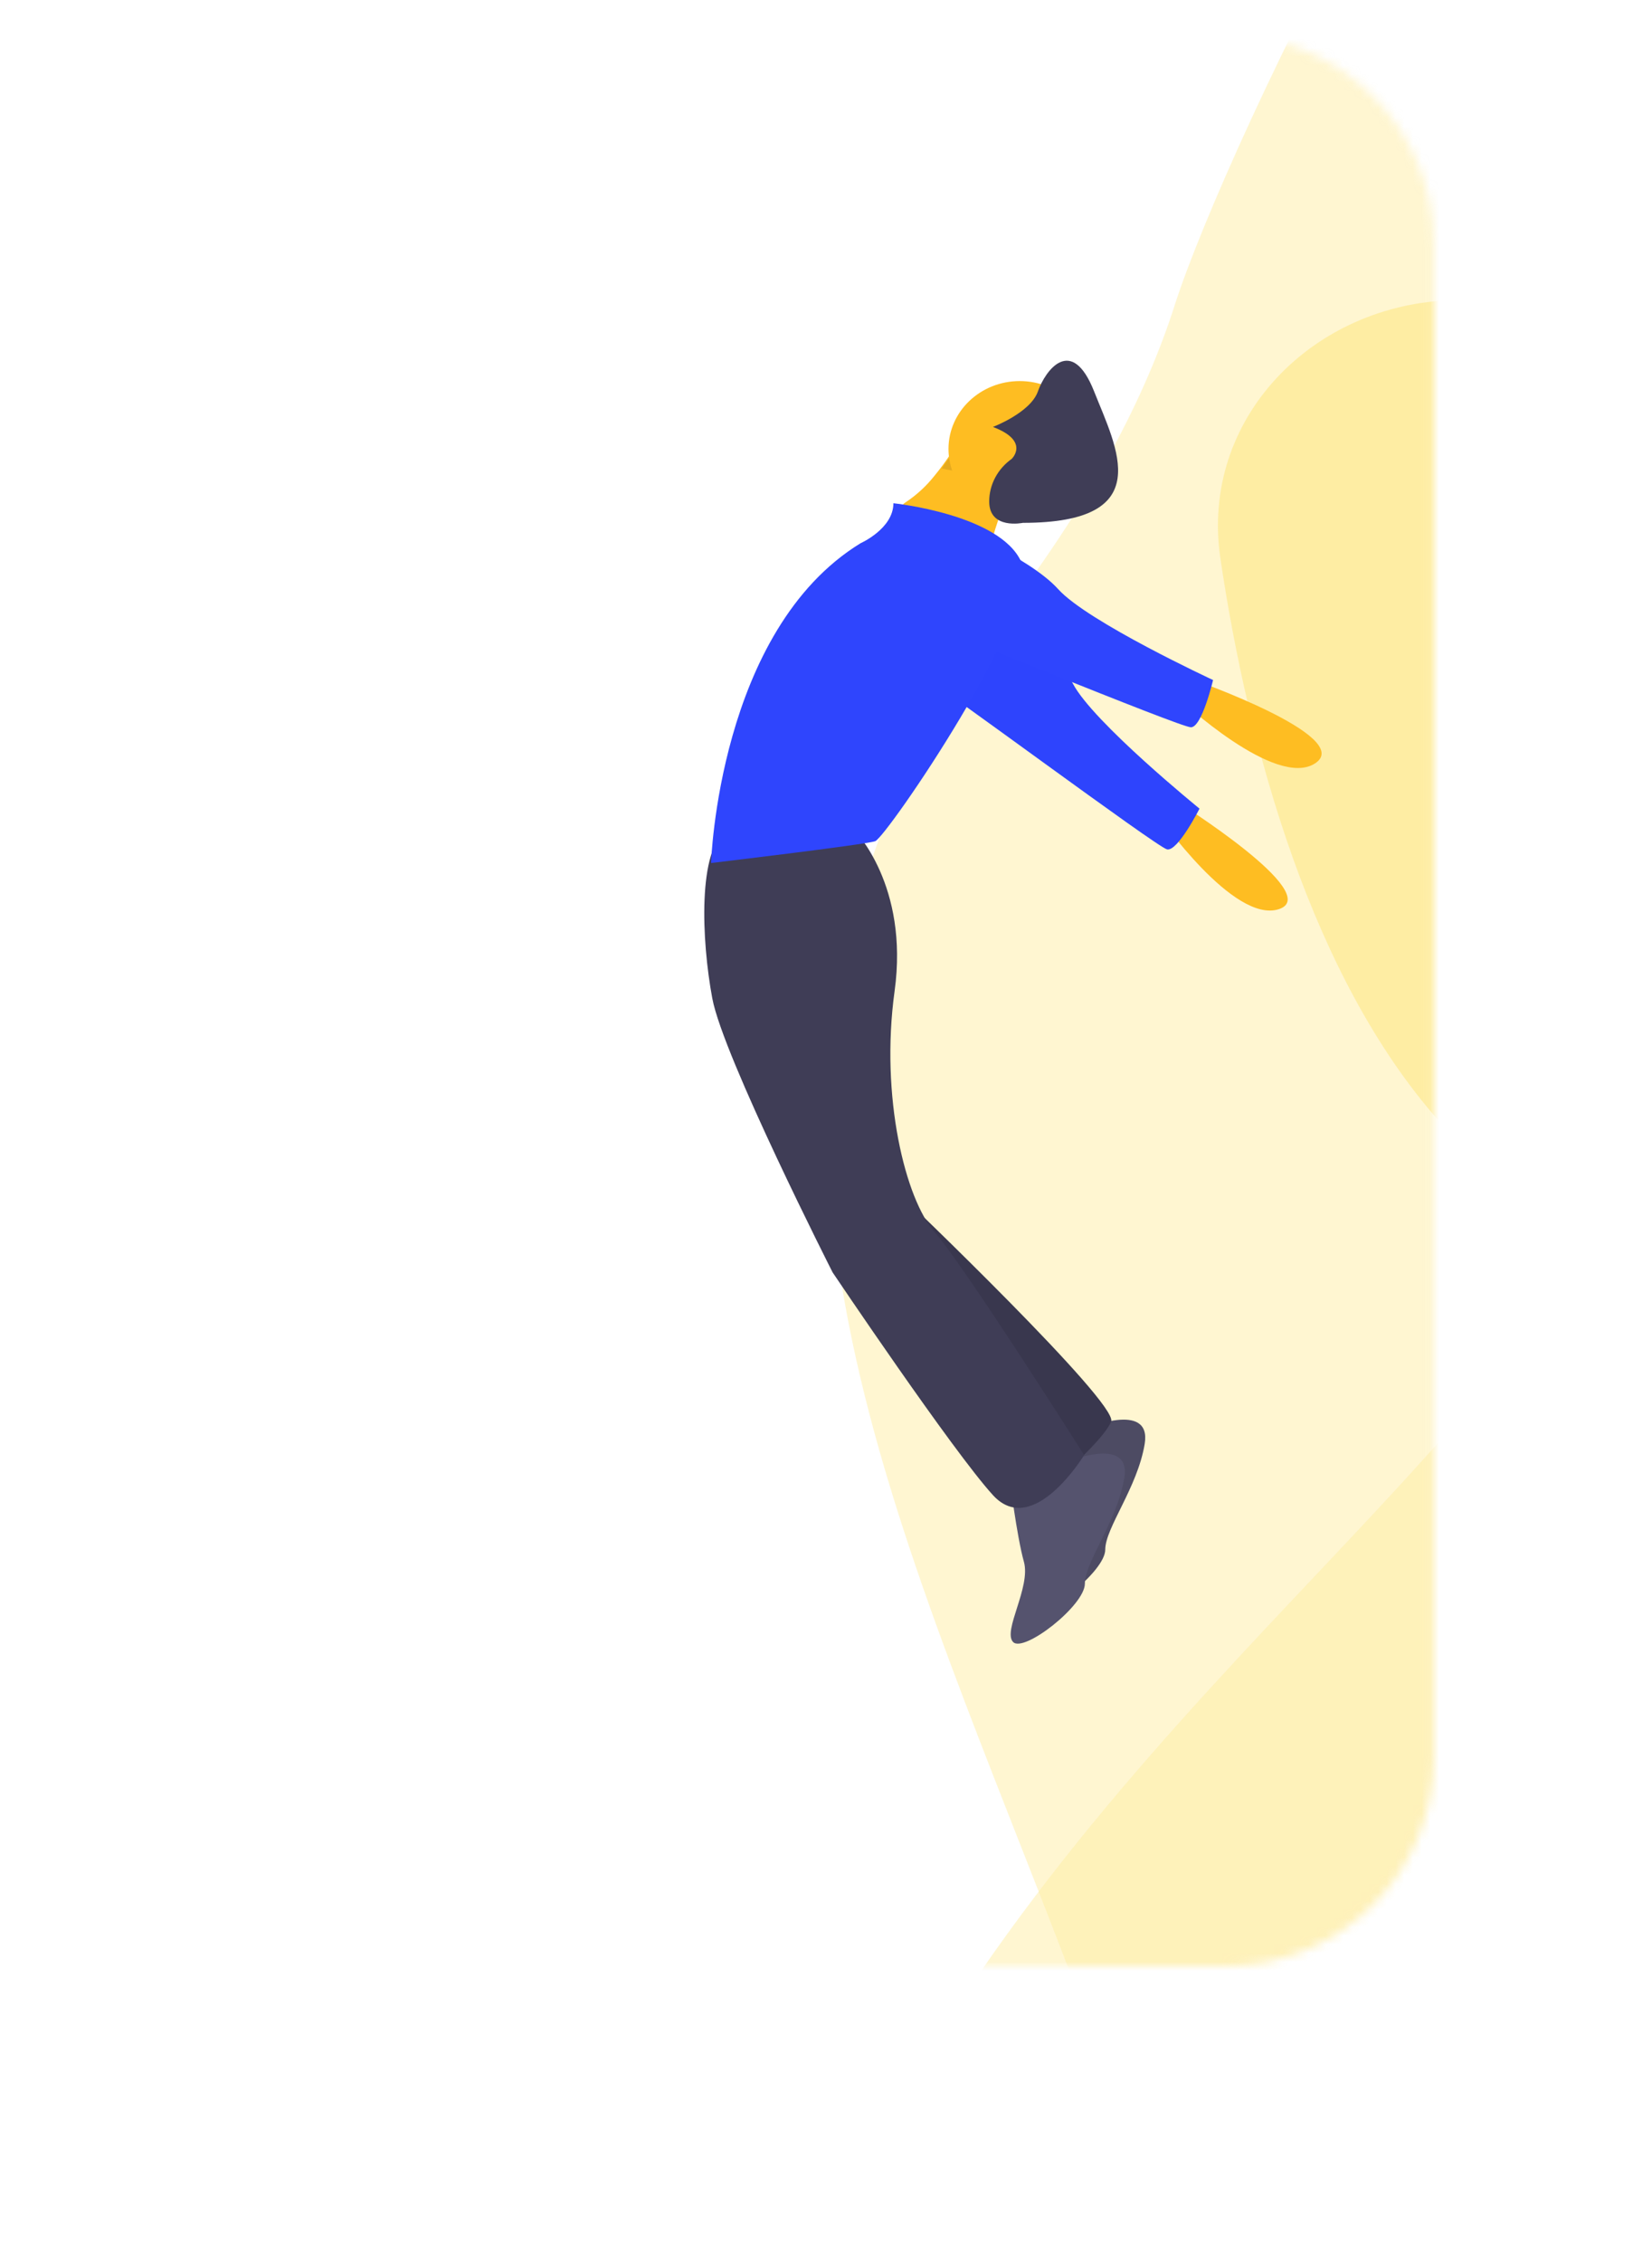
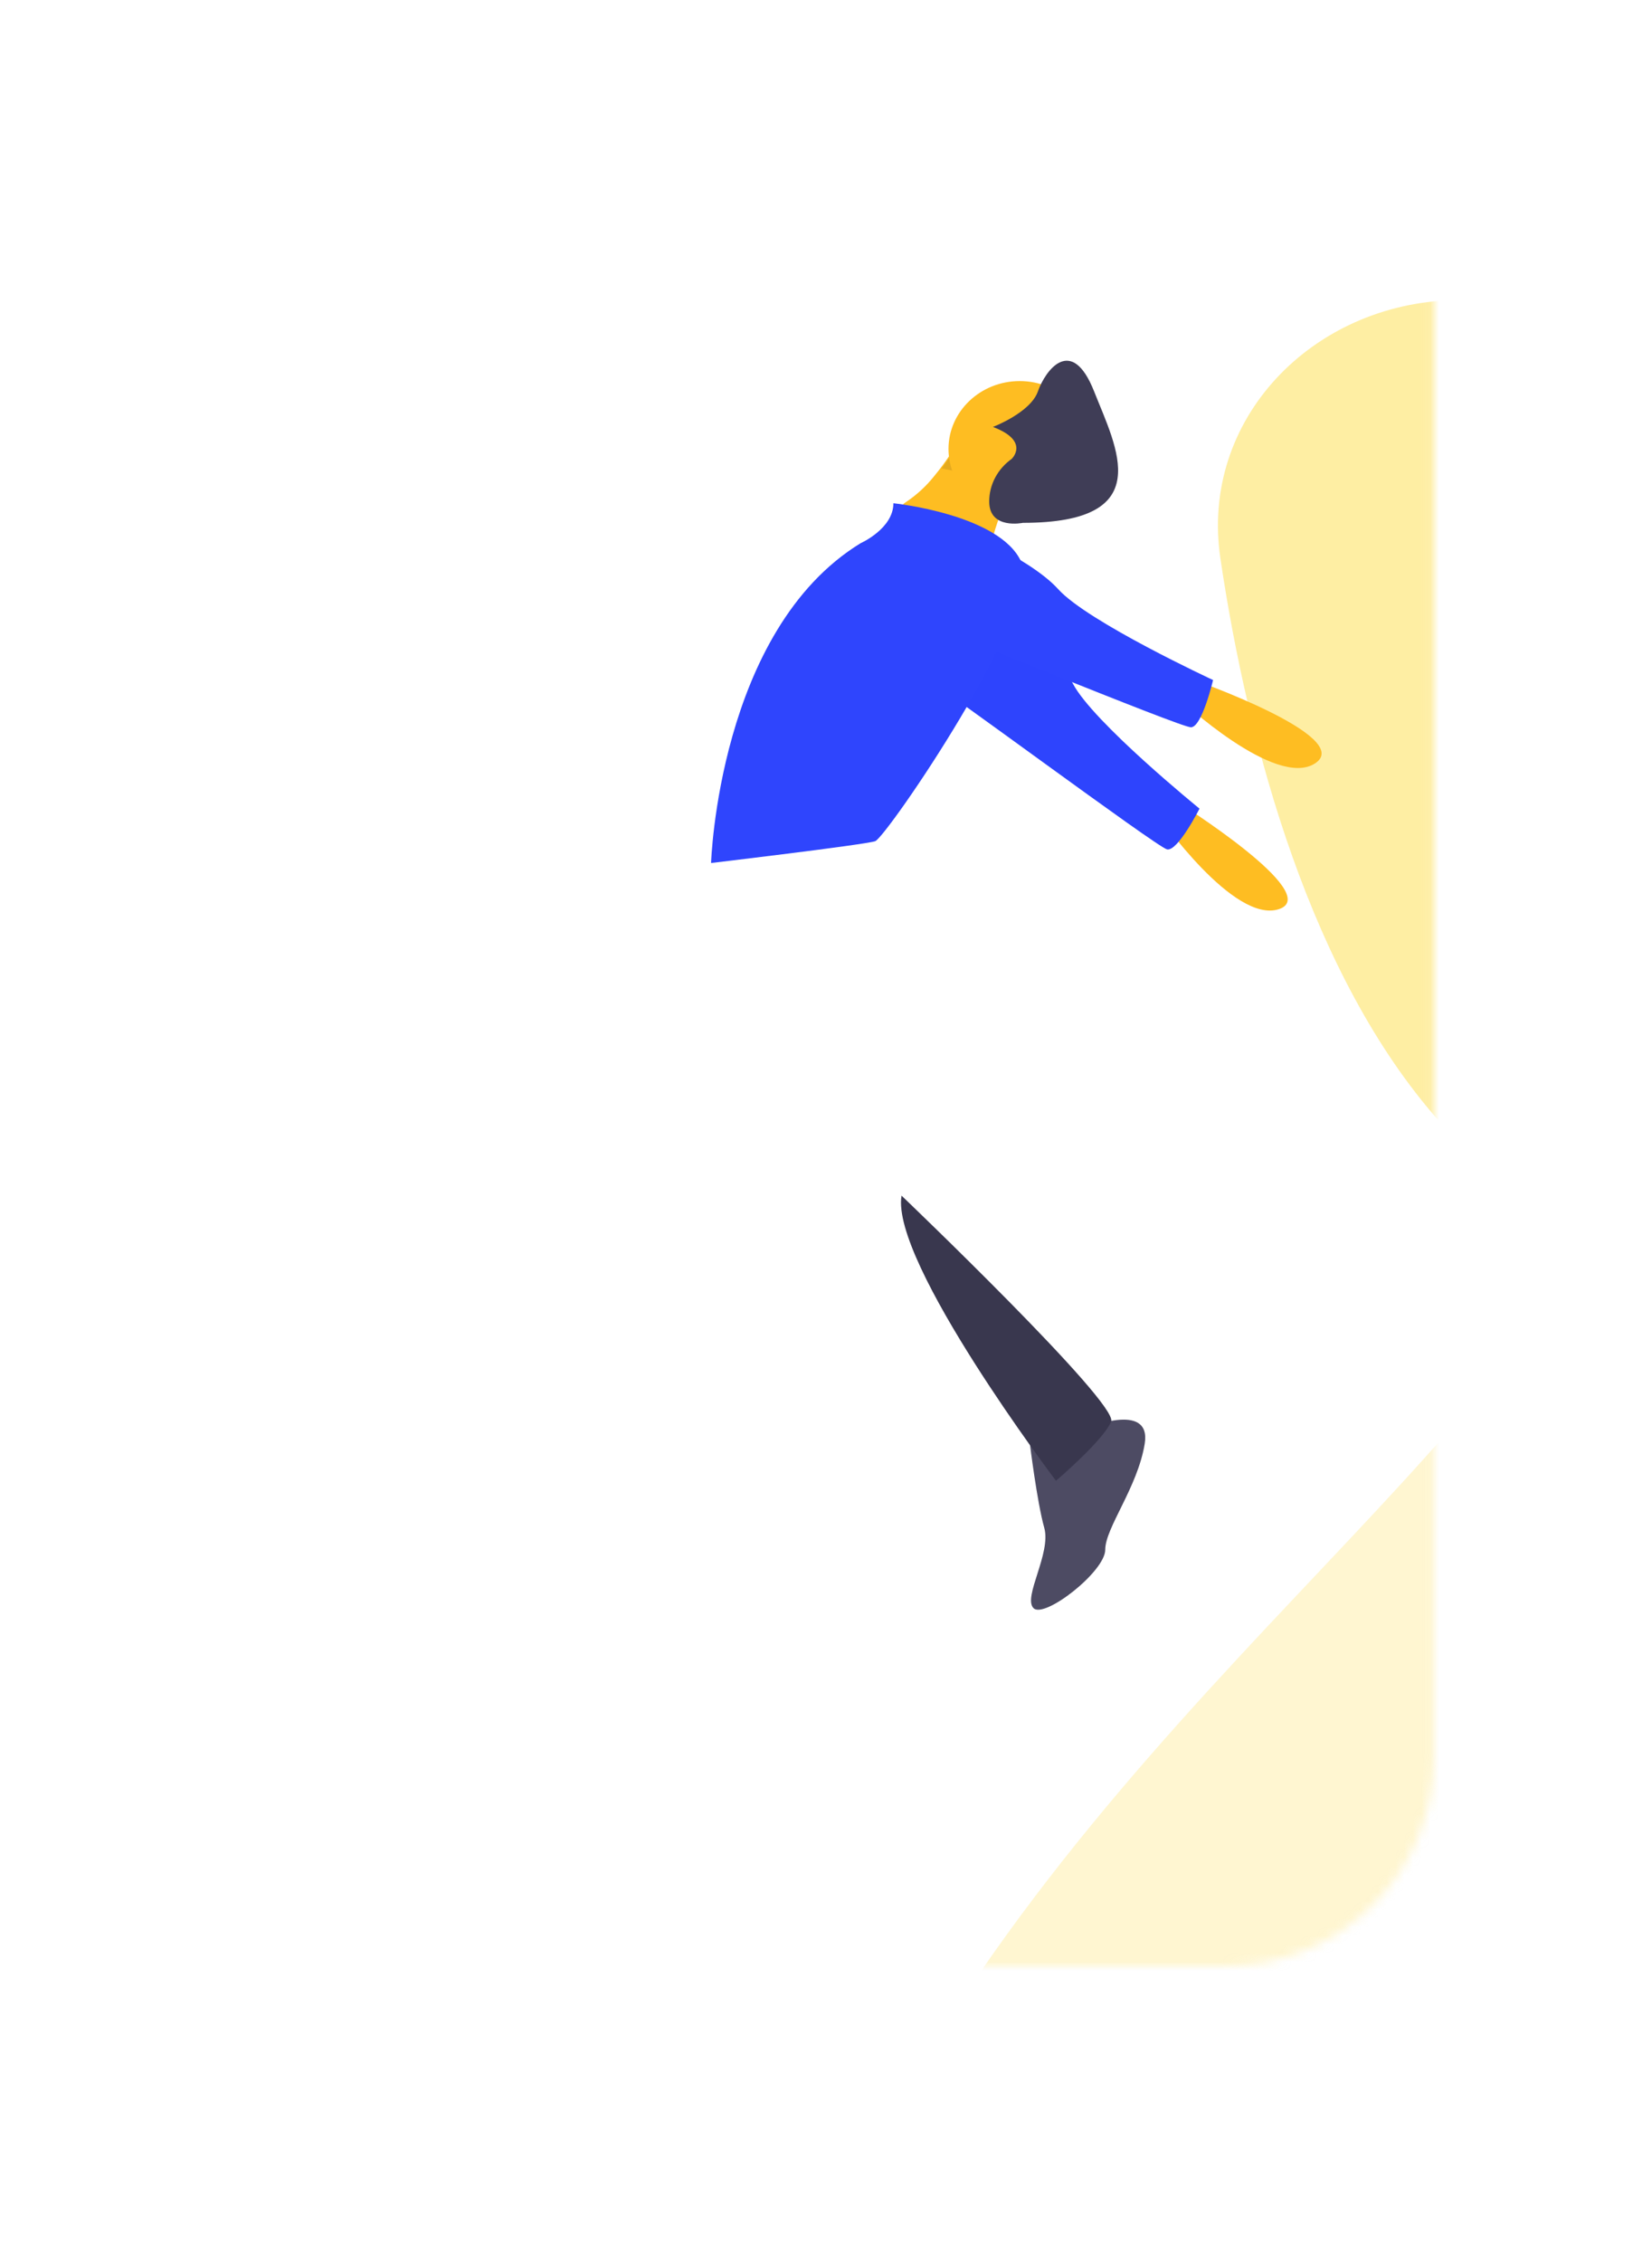
<svg xmlns="http://www.w3.org/2000/svg" width="190" height="260" viewBox="0 0 190 260" fill="none">
  <g opacity="0.58">
    <mask id="mask0" mask-type="alpha" maskUnits="userSpaceOnUse" x="0" y="0" width="170" height="230">
      <path d="M29.019 226C15.954 226 5.289 215.549 5.024 202.486L1.497 28.486C1.225 15.044 12.047 4 25.492 4L140.931 4C154.186 4 164.931 14.745 164.931 28L164.931 202C164.931 215.255 154.186 226 140.931 226L29.019 226Z" fill="white" />
    </mask>
    <g mask="url(#mask0)">
      <mask id="mask1" mask-type="alpha" maskUnits="userSpaceOnUse" x="77" y="1" width="114" height="378">
        <path d="M86.881 348.45L79.208 34.226C78.811 17.938 91.692 4.412 107.98 4.015L151.401 2.954C167.688 2.557 181.214 15.438 181.612 31.726L189.284 345.949C189.682 362.237 176.801 375.763 160.513 376.161L117.092 377.221C100.805 377.619 87.278 364.737 86.881 348.45Z" fill="white" stroke="#E0E0E0" />
      </mask>
      <g mask="url(#mask1)">
        <path d="M188.197 783.144C160.21 844.623 173.112 889.315 194.516 917.41C208.099 935.24 231.107 921.971 230.536 899.565L209.243 63.452C208.822 46.901 195.072 33.821 178.521 34.225L167.182 34.502C150.98 34.897 137.983 48.15 140.359 64.181C143.609 86.118 150.897 112.33 165.472 128.815C193.247 160.229 227.323 212.55 164.254 355.496C101.185 498.443 195.979 509.166 169.589 573.995C143.198 638.824 242.211 664.487 188.197 783.144Z" fill="#FEE161" />
        <path opacity="0.5" d="M150.455 750.221C127.35 803.942 153.88 858.782 186.048 898.034C201.959 917.448 229.565 904.238 228.952 879.145L208.641 47.285C208.455 39.671 202.132 33.65 194.518 33.835C178.614 34.224 162.331 82.799 171.442 95.841C174.9 100.791 178.301 106.099 181.601 111.781C218.44 175.204 10.55 215.768 109.162 426.29C207.774 636.812 192.875 651.592 150.455 750.221Z" fill="#FEE161" />
-         <path opacity="0.5" d="M134.771 839.283C100.131 897.838 126.156 953.351 152.406 984.574C161.079 994.889 176.089 995.561 187.243 987.996L220.692 965.311C229.138 959.582 234.093 949.953 233.844 939.75L209.955 -38.625C209.736 -47.572 202.307 -54.647 193.36 -54.429C174.43 -53.967 140.871 17.013 135.114 35.052C131.727 45.662 125.589 57.309 115.988 70.039C45.563 163.416 180.481 242.945 136.127 385.379C91.773 527.814 96.715 534.319 142.621 651.359C188.527 768.399 187.137 750.764 134.771 839.283Z" fill="#FEE161" />
      </g>
    </g>
  </g>
  <path d="M113.641 64.087C113.924 62.633 114.311 61.201 114.798 59.801C115.3 58.44 115.935 57.278 116.642 57.278C118.357 57.278 110.64 50.043 110.64 50.043C110.64 50.043 110.155 50.937 109.353 52.141C108.761 53.04 108.12 53.907 107.433 54.737C106.518 55.884 105.43 56.885 104.208 57.703C100.779 59.831 113.641 64.087 113.641 64.087Z" fill="#FEBD22" />
  <path d="M135.416 92.176C135.416 92.176 152.309 102.754 147.104 104.493C141.899 106.231 133.275 93.803 133.275 93.803L135.416 92.176Z" fill="#FEBD22" />
  <path d="M113.014 68.27C113.014 68.27 121.049 74.128 123.398 78.585C125.746 83.041 137.956 92.944 137.956 92.944C137.956 92.944 135.435 97.924 134.216 97.624C132.998 97.323 107.872 78.635 105.229 77.122C102.585 75.609 106.614 66.261 113.014 68.27Z" fill="#2F45FD" />
  <path opacity="0.1" d="M113.014 68.27C113.014 68.27 121.049 74.128 123.398 78.585C125.746 83.041 137.956 92.944 137.956 92.944C137.956 92.944 135.435 97.924 134.216 97.624C132.998 97.323 107.872 78.635 105.229 77.122C102.585 75.609 106.614 66.261 113.014 68.27Z" fill="#2F45FD" />
  <path d="M137.265 78.133C137.265 78.133 155.822 84.668 151.286 87.718C146.75 90.768 135.615 80.311 135.615 80.311L137.265 78.133Z" fill="#FEBD22" />
  <path d="M124.64 164.272C124.64 164.272 132.479 160.915 131.654 165.951C130.829 170.987 127.116 175.603 127.116 178.121C127.116 180.639 120.102 186.095 118.864 184.836C117.626 183.577 120.927 178.541 120.102 175.603C119.276 172.666 118.451 165.951 118.451 165.951L124.64 164.272Z" fill="#55536E" />
  <path opacity="0.1" d="M124.64 164.272C124.64 164.272 132.479 160.915 131.654 165.951C130.829 170.987 127.116 175.603 127.116 178.121C127.116 180.639 120.102 186.095 118.864 184.836C117.626 183.577 120.927 178.541 120.102 175.603C119.276 172.666 118.451 165.951 118.451 165.951L124.64 164.272Z" fill="black" />
-   <path d="M122.298 168.174C122.298 168.174 130.137 164.817 129.312 169.853C128.487 174.889 124.774 179.506 124.774 182.024C124.774 184.542 117.76 189.997 116.522 188.738C115.284 187.479 118.585 182.443 117.76 179.506C116.935 176.568 116.109 169.853 116.109 169.853L122.298 168.174Z" fill="#55536E" />
  <path d="M103.688 137.43C103.688 137.43 128.639 161.262 127.793 163.39C126.947 165.518 121.449 170.199 121.449 170.199C121.449 170.199 102.419 145.09 103.688 137.43Z" fill="#3F3D56" />
  <path opacity="0.1" d="M103.688 137.43C103.688 137.43 128.639 161.262 127.793 163.39C126.947 165.518 121.449 170.199 121.449 170.199C121.449 170.199 102.419 145.09 103.688 137.43Z" fill="black" />
-   <path d="M98.277 95.449C98.277 95.449 104.566 101.746 102.889 113.922C101.212 126.098 104.147 137.854 107.501 141.633C110.856 145.411 124.692 167.244 124.692 167.244C124.692 167.244 118.822 176.9 114.21 171.862C109.598 166.824 95.761 146.251 95.761 146.251C95.761 146.251 83.182 121.48 81.924 114.762C80.666 108.044 80.247 97.548 83.601 95.449C86.956 93.349 98.277 95.449 98.277 95.449Z" fill="#3F3D56" />
  <path opacity="0.1" d="M108.309 53.843C113.33 54.842 112.831 55.036 115.917 56.077C115.935 56.028 115.952 55.986 115.969 55.945C116.442 54.863 116.738 56.284 117.422 56.284C119.141 56.284 111.404 49.262 111.404 49.262C111.404 49.262 111.111 49.782 110.608 50.563C110.458 50.79 110.295 51.038 110.114 51.298C109.964 51.517 109.8 51.748 109.628 51.988L108.309 53.843Z" fill="black" />
  <path d="M117.28 59.405C121.805 59.405 125.473 55.912 125.473 51.603C125.473 47.294 121.805 43.801 117.28 43.801C112.756 43.801 109.088 47.294 109.088 51.603C109.088 55.912 112.756 59.405 117.28 59.405Z" fill="#FEBD22" />
  <path d="M102.752 57.844C102.752 57.844 114.914 59.097 117.431 64.527C119.947 69.957 101.913 96.272 100.655 96.689C99.396 97.107 81.781 99.195 81.781 99.195C81.781 99.195 82.62 72.463 98.977 62.438C98.977 62.438 102.752 60.768 102.752 57.844Z" fill="#2F45FD" />
  <path d="M108.983 60.2C108.983 60.2 118.313 63.96 121.705 67.72C125.098 71.479 139.517 78.163 139.517 78.163C139.517 78.163 138.245 83.594 136.972 83.594C135.7 83.594 106.438 71.479 103.47 70.644C100.501 69.808 102.198 59.782 108.983 60.2Z" fill="#2F45FD" />
  <path d="M116.355 52.746C116.355 52.746 118.51 50.705 114.2 49.072C114.2 49.072 118.51 47.438 119.372 44.989C120.234 42.539 123.25 38.456 125.836 44.989C128.422 51.521 133.162 60.096 117.648 60.096C117.648 60.096 113.77 60.912 113.77 57.646C113.77 56.695 114.003 55.757 114.452 54.907C114.901 54.056 115.552 53.317 116.355 52.746V52.746Z" fill="#3F3D56" />
</svg>